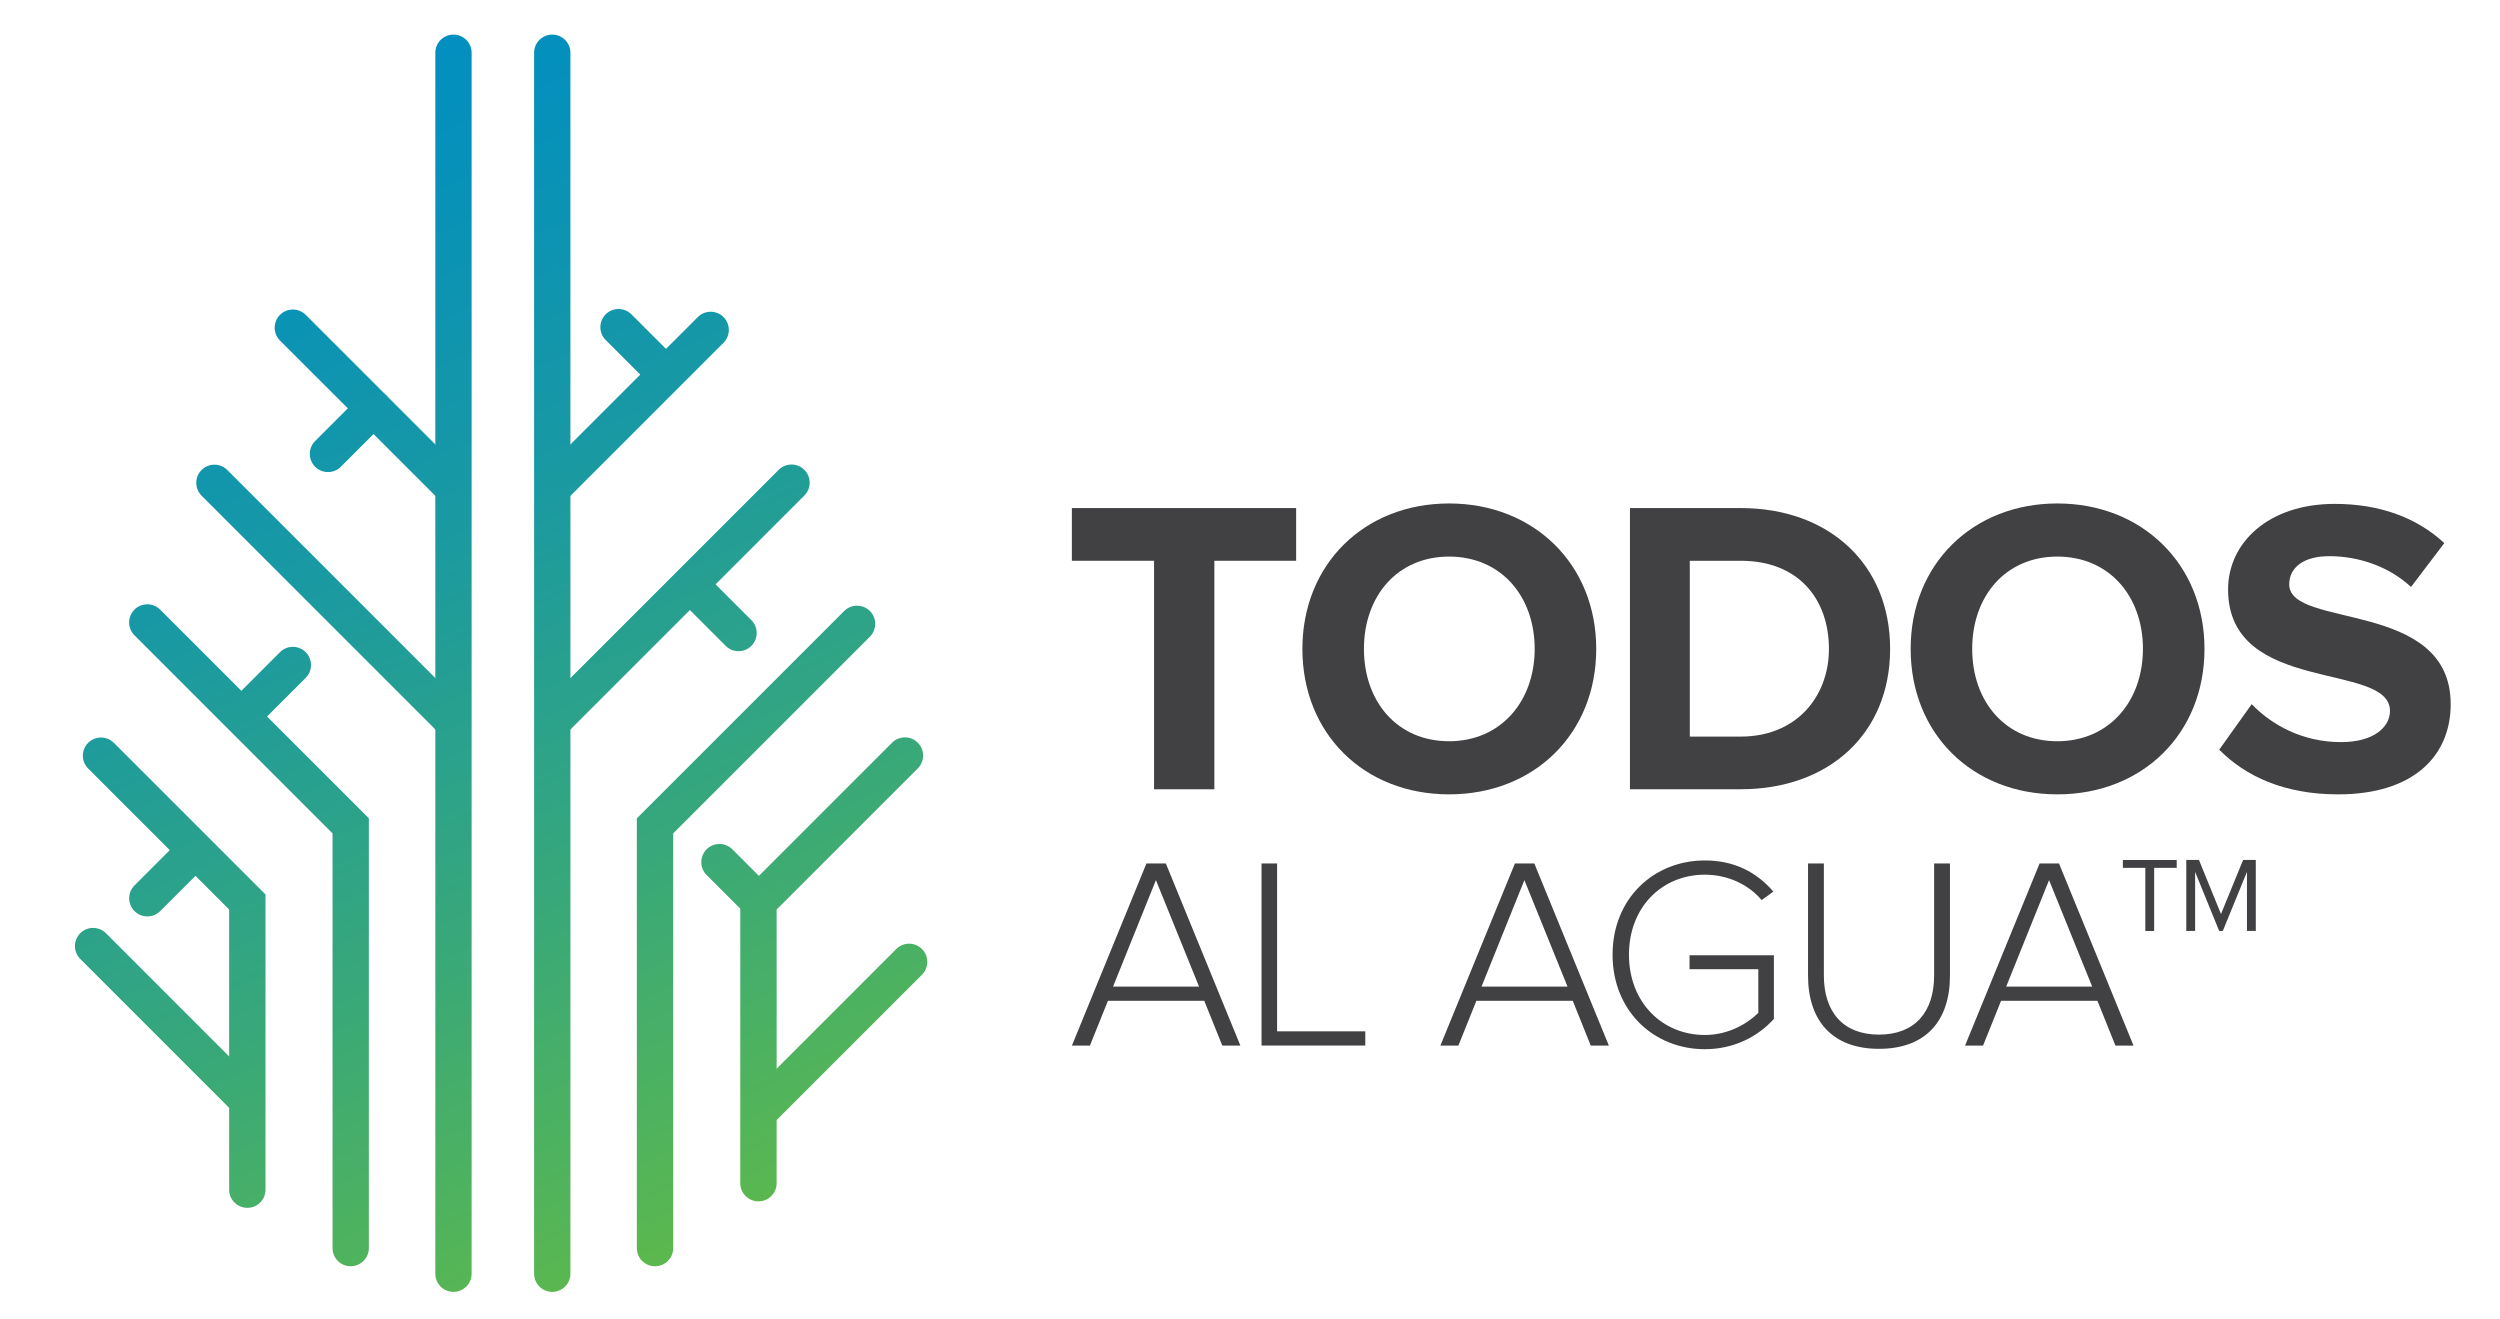
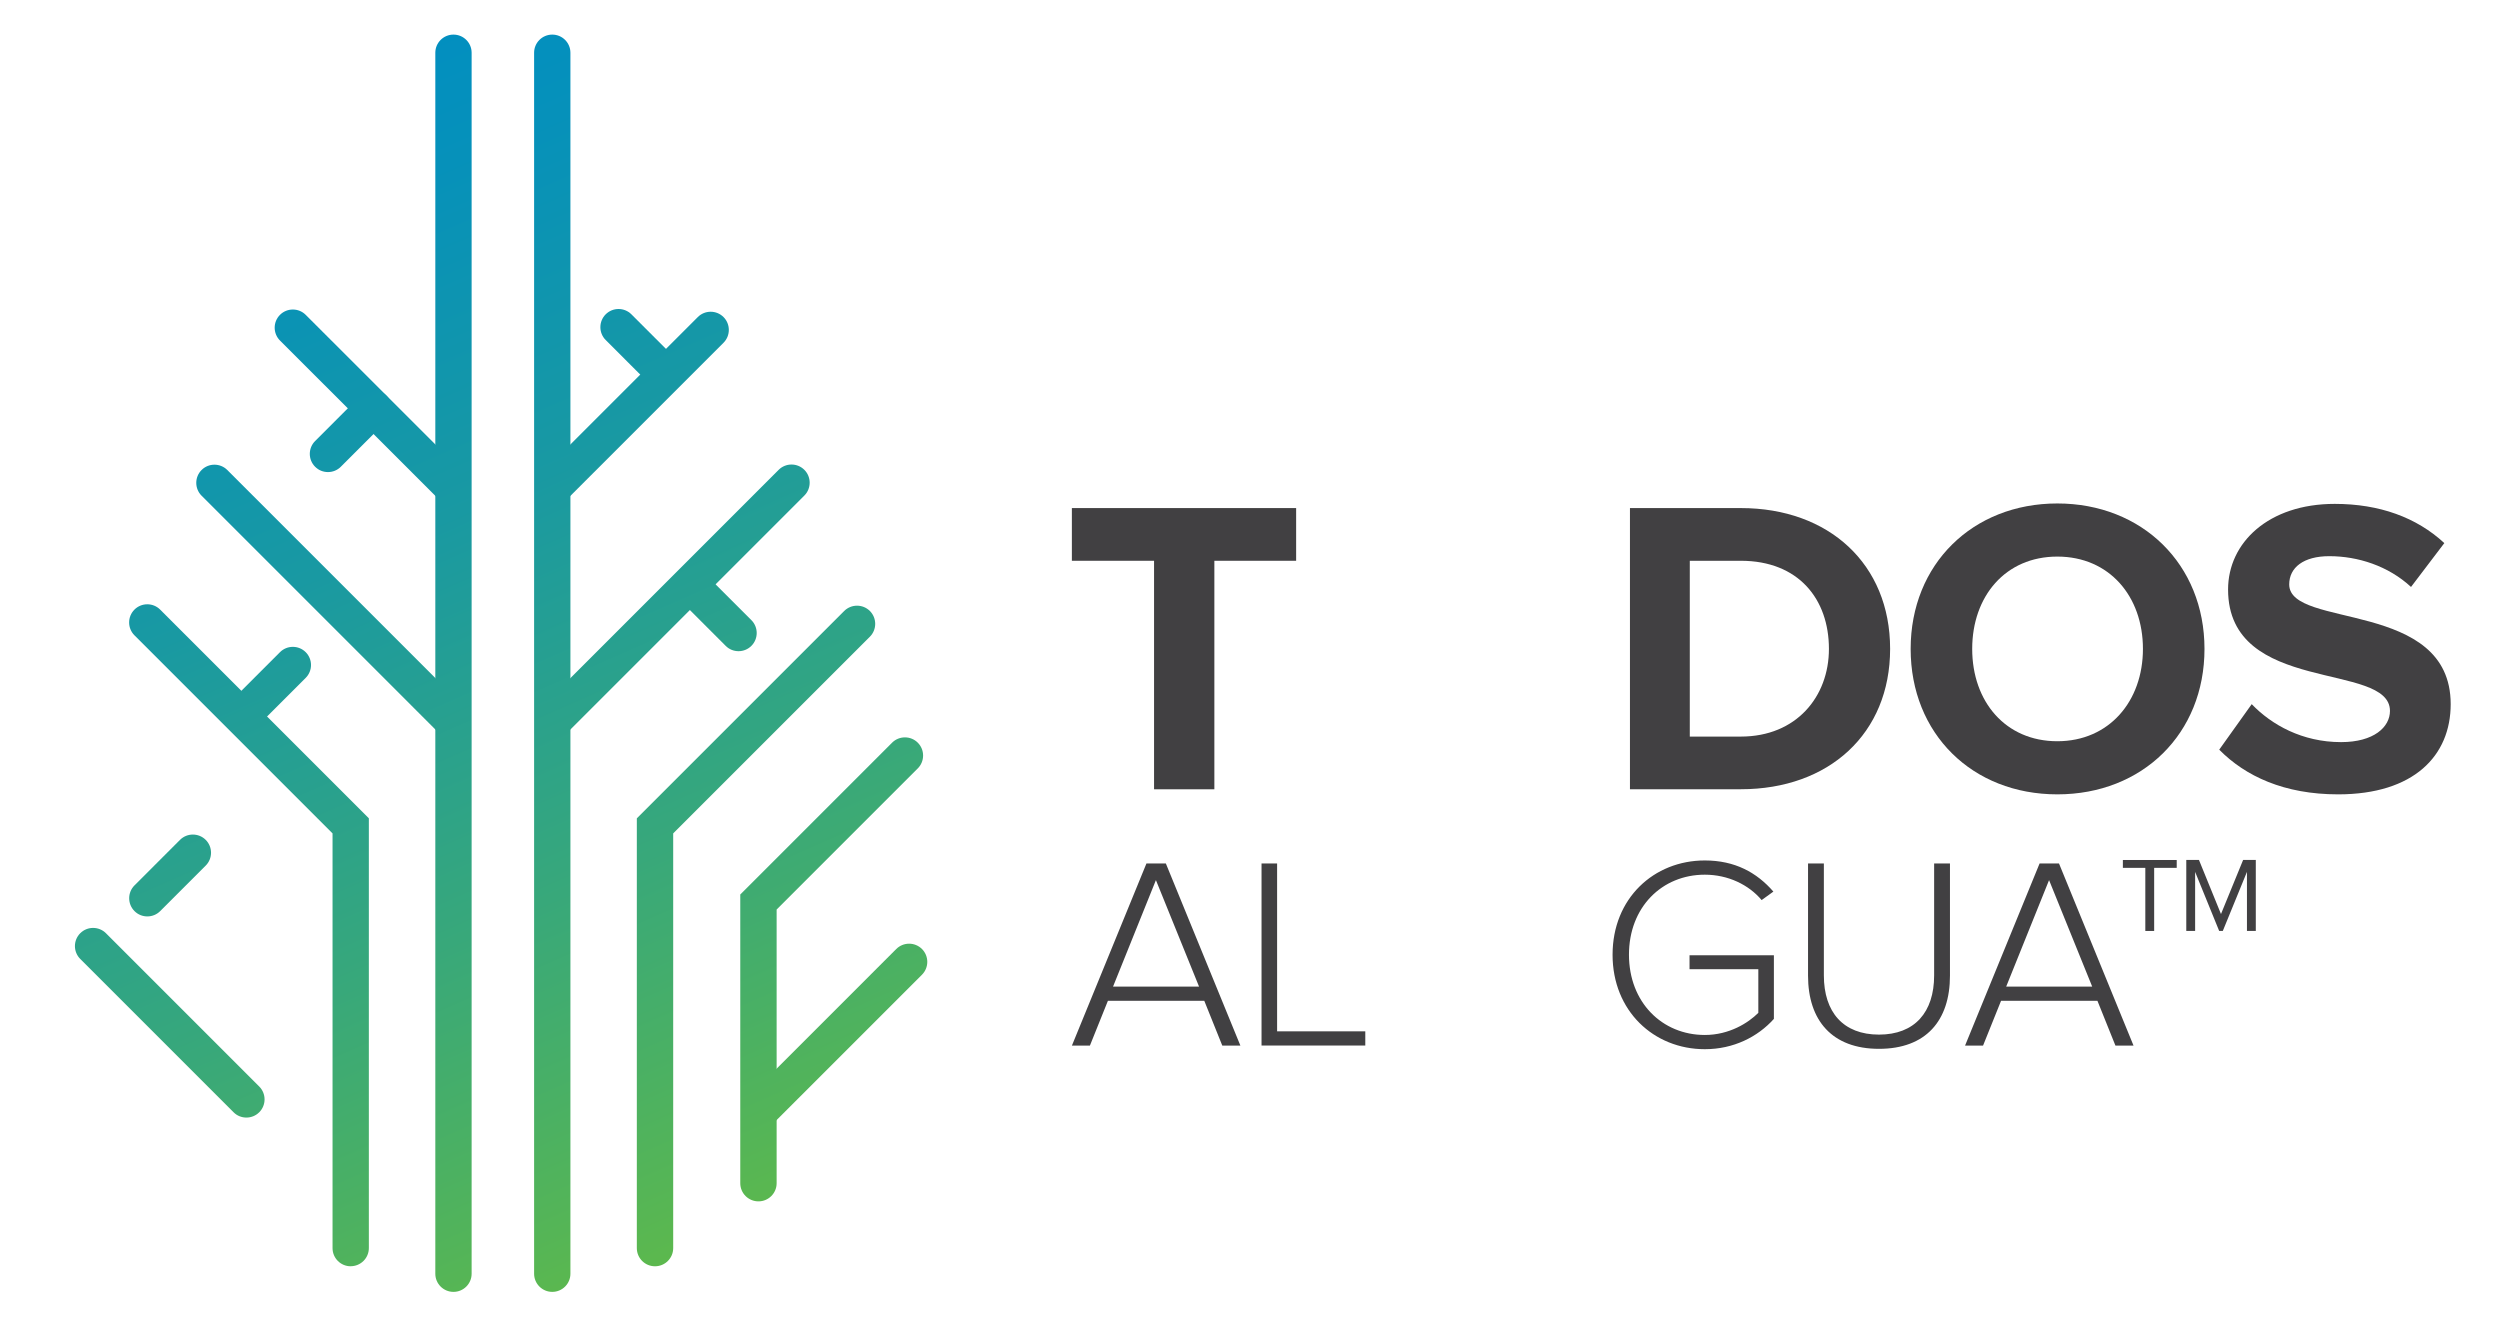
<svg xmlns="http://www.w3.org/2000/svg" xmlns:xlink="http://www.w3.org/1999/xlink" id="Calque_1" data-name="Calque 1" width="6.71in" height="3.54in" viewBox="0 0 483.08 255">
  <defs>
    <linearGradient id="linear-gradient" x1="52.98" y1="6.47" x2="158.04" y2="244.88" gradientUnits="userSpaceOnUse">
      <stop offset="0" stop-color="#008ec3" />
      <stop offset=".14" stop-color="#0691ba" />
      <stop offset=".38" stop-color="#1999a2" />
      <stop offset=".67" stop-color="#38a87a" />
      <stop offset="1" stop-color="#62bb46" />
    </linearGradient>
    <linearGradient id="linear-gradient-2" x1="66.51" y1=".5" x2="171.58" y2="238.91" xlink:href="#linear-gradient" />
    <linearGradient id="linear-gradient-3" x1="77.06" y1="-4.15" x2="182.13" y2="234.26" xlink:href="#linear-gradient" />
    <linearGradient id="linear-gradient-4" x1="84.28" y1="-7.33" x2="189.35" y2="231.08" xlink:href="#linear-gradient" />
    <linearGradient id="linear-gradient-5" x1="76.37" y1="-3.84" x2="181.43" y2="234.57" xlink:href="#linear-gradient" />
    <linearGradient id="linear-gradient-6" x1="36.99" y1="13.51" x2="142.05" y2="251.93" xlink:href="#linear-gradient" />
    <linearGradient id="linear-gradient-7" x1="-6.18" y1="32.54" x2="98.88" y2="270.95" xlink:href="#linear-gradient" />
    <linearGradient id="linear-gradient-8" x1="21.83" y1="20.19" x2="126.89" y2="258.61" xlink:href="#linear-gradient" />
    <linearGradient id="linear-gradient-9" x1="42.06" y1="11.28" x2="147.12" y2="249.69" xlink:href="#linear-gradient" />
    <linearGradient id="linear-gradient-10" x1="-23.55" y1="40.19" x2="81.51" y2="278.6" xlink:href="#linear-gradient" />
    <linearGradient id="linear-gradient-11" x1="83.23" y1="-6.87" x2="188.3" y2="231.55" xlink:href="#linear-gradient" />
    <linearGradient id="linear-gradient-12" x1="67.3" y1=".15" x2="172.37" y2="238.57" xlink:href="#linear-gradient" />
    <linearGradient id="linear-gradient-13" x1="-34.6" y1="45.06" x2="70.46" y2="283.47" xlink:href="#linear-gradient" />
    <linearGradient id="linear-gradient-14" x1="72.2" y1="-2" x2="177.26" y2="236.41" xlink:href="#linear-gradient" />
    <linearGradient id="linear-gradient-15" x1="89.75" y1="-9.74" x2="194.81" y2="228.67" xlink:href="#linear-gradient" />
    <linearGradient id="linear-gradient-16" x1="36.91" y1="13.55" x2="141.97" y2="251.96" xlink:href="#linear-gradient" />
    <linearGradient id="linear-gradient-17" x1="5.54" y1="27.37" x2="110.61" y2="265.78" xlink:href="#linear-gradient" />
    <linearGradient id="linear-gradient-18" x1="-24.04" y1="40.41" x2="81.03" y2="278.82" xlink:href="#linear-gradient" />
  </defs>
  <g>
    <path d="m106.64,249.77c-1.94,0-3.51-1.57-3.51-3.51V10.2c0-1.94,1.57-3.51,3.51-3.51s3.51,1.57,3.51,3.51v236.06c0,1.94-1.57,3.51-3.51,3.51Z" fill="url(#linear-gradient)" />
    <path d="m126.5,244.82c-1.94,0-3.51-1.57-3.51-3.51v-83.09l40.09-40.09c1.37-1.37,3.6-1.37,4.97,0,1.37,1.37,1.37,3.6,0,4.97l-38.03,38.03v80.18c0,1.94-1.57,3.51-3.51,3.51Z" fill="url(#linear-gradient-2)" />
    <path d="m107.26,142.47c-.9,0-1.8-.34-2.48-1.03-1.37-1.37-1.37-3.6,0-4.97l45.63-45.63c1.37-1.37,3.6-1.37,4.97,0,1.37,1.37,1.37,3.6,0,4.97l-45.63,45.63c-.69.69-1.59,1.03-2.48,1.03Z" fill="url(#linear-gradient-3)" />
    <path d="m107.22,97.34c-.9,0-1.8-.34-2.48-1.03-1.37-1.37-1.37-3.6,0-4.97l30.04-30.04c1.37-1.37,3.6-1.37,4.97,0,1.37,1.37,1.37,3.6,0,4.97l-30.04,30.04c-.69.69-1.58,1.03-2.48,1.03Z" fill="url(#linear-gradient-4)" />
    <path d="m146.5,232.27c-1.94,0-3.51-1.57-3.51-3.51v-55.82l29.35-29.35c1.37-1.37,3.6-1.37,4.97,0,1.37,1.37,1.37,3.6,0,4.97l-27.29,27.29v52.91c0,1.94-1.57,3.51-3.51,3.51Z" fill="url(#linear-gradient-5)" />
    <path d="m87.54,249.77c-1.94,0-3.51-1.57-3.51-3.51V10.2c0-1.94,1.57-3.51,3.51-3.51s3.51,1.57,3.51,3.51v236.06c0,1.94-1.57,3.51-3.51,3.51Z" fill="url(#linear-gradient-6)" />
    <path d="m67.67,244.82c-1.94,0-3.51-1.57-3.51-3.51v-80.18l-38.3-38.3c-1.37-1.37-1.37-3.6,0-4.97,1.37-1.37,3.6-1.37,4.97,0l40.35,40.35v83.09c0,1.94-1.57,3.51-3.51,3.51Z" fill="url(#linear-gradient-7)" />
    <path d="m86.92,142.47c-.9,0-1.8-.34-2.48-1.03l-45.6-45.6c-1.37-1.37-1.37-3.6,0-4.97,1.37-1.37,3.6-1.37,4.97,0l45.6,45.6c1.37,1.37,1.37,3.6,0,4.97-.69.69-1.58,1.03-2.48,1.03Z" fill="url(#linear-gradient-8)" />
    <path d="m86.96,97.34c-.9,0-1.8-.34-2.48-1.03l-30.48-30.47c-1.37-1.37-1.37-3.6,0-4.97,1.37-1.37,3.6-1.37,4.97,0l30.48,30.47c1.37,1.37,1.37,3.6,0,4.97-.69.69-1.58,1.03-2.48,1.03Z" fill="url(#linear-gradient-9)" />
-     <path d="m47.68,233.52c-1.94,0-3.51-1.57-3.51-3.51v-54.16l-27.26-27.26c-1.37-1.37-1.37-3.6,0-4.97,1.37-1.37,3.6-1.37,4.97,0l29.32,29.32v57.07c0,1.94-1.57,3.51-3.51,3.51Z" fill="url(#linear-gradient-10)" />
    <path d="m142.65,125.9c-.9,0-1.8-.34-2.48-1.03l-8.8-8.8c-1.37-1.37-1.37-3.6,0-4.97,1.37-1.37,3.6-1.37,4.97,0l8.8,8.8c1.37,1.37,1.37,3.6,0,4.97-.69.69-1.59,1.03-2.48,1.03Z" fill="url(#linear-gradient-11)" />
-     <path d="m145.14,176.38c-.9,0-1.8-.34-2.48-1.03l-6.18-6.18c-1.37-1.37-1.37-3.6,0-4.97,1.37-1.37,3.6-1.37,4.97,0l6.18,6.18c1.37,1.37,1.37,3.6,0,4.97-.69.69-1.58,1.03-2.48,1.03Z" fill="url(#linear-gradient-12)" />
    <path d="m47.5,216.07c-.9,0-1.8-.34-2.48-1.03l-29.64-29.64c-1.37-1.37-1.37-3.6,0-4.97,1.37-1.37,3.6-1.37,4.97,0l29.64,29.64c1.37,1.37,1.37,3.6,0,4.97-.69.69-1.59,1.03-2.48,1.03Z" fill="url(#linear-gradient-13)" />
    <path d="m147.03,218.08c-.9,0-1.8-.34-2.48-1.03-1.37-1.37-1.37-3.6,0-4.97l28.6-28.6c1.37-1.37,3.6-1.37,4.97,0,1.37,1.37,1.37,3.6,0,4.97l-28.6,28.6c-.69.69-1.58,1.03-2.48,1.03Z" fill="url(#linear-gradient-14)" />
    <path d="m128.25,75.57c-.9,0-1.8-.34-2.48-1.03l-8.8-8.8c-1.37-1.37-1.37-3.6,0-4.97,1.37-1.37,3.6-1.37,4.97,0l8.8,8.8c1.37,1.37,1.37,3.6,0,4.97-.69.69-1.59,1.03-2.48,1.03Z" fill="url(#linear-gradient-15)" />
    <path d="m63.27,91.27c-.9,0-1.8-.34-2.48-1.03-1.37-1.37-1.37-3.6,0-4.97l8.8-8.8c1.37-1.37,3.6-1.37,4.97,0,1.37,1.37,1.37,3.6,0,4.97l-8.8,8.8c-.69.69-1.58,1.03-2.48,1.03Z" fill="url(#linear-gradient-16)" />
    <path d="m47.68,140.89c-.9,0-1.8-.34-2.48-1.03-1.37-1.37-1.37-3.6,0-4.97l8.8-8.8c1.37-1.37,3.6-1.37,4.97,0,1.37,1.37,1.37,3.6,0,4.97l-8.8,8.8c-.69.69-1.58,1.03-2.48,1.03Z" fill="url(#linear-gradient-17)" />
    <path d="m28.35,177.18c-.9,0-1.8-.34-2.48-1.03-1.37-1.37-1.37-3.6,0-4.97l8.8-8.8c1.37-1.37,3.6-1.37,4.97,0,1.37,1.37,1.37,3.6,0,4.97l-8.8,8.8c-.69.69-1.59,1.03-2.48,1.03Z" fill="url(#linear-gradient-18)" />
  </g>
  <g>
    <g>
      <path d="m222.99,152.6v-44.18h-15.89v-10.19h43.36v10.19h-15.81v44.18h-11.66Z" fill="#414042" />
-       <path d="m251.67,125.46c0-16.38,11.98-28.12,28.36-28.12s28.45,11.74,28.45,28.12-11.98,28.12-28.45,28.12-28.36-11.74-28.36-28.12Zm44.91,0c0-10.19-6.52-17.85-16.55-17.85s-16.46,7.66-16.46,17.85,6.44,17.85,16.46,17.85,16.55-7.74,16.55-17.85Z" fill="#414042" />
      <path d="m315,152.6v-54.37h21.44c17.04,0,28.86,10.84,28.86,27.22s-11.82,27.14-28.86,27.14h-21.44Zm38.47-27.14c0-9.62-5.87-17.04-17.04-17.04h-9.86v33.99h9.86c10.76,0,17.04-7.74,17.04-16.95Z" fill="#414042" />
      <path d="m369.27,125.46c0-16.38,11.98-28.12,28.36-28.12s28.45,11.74,28.45,28.12-11.98,28.12-28.45,28.12-28.36-11.74-28.36-28.12Zm44.91,0c0-10.19-6.52-17.85-16.55-17.85s-16.46,7.66-16.46,17.85,6.44,17.85,16.46,17.85,16.55-7.74,16.55-17.85Z" fill="#414042" />
      <path d="m428.93,144.94l6.28-8.8c3.83,3.99,9.78,7.34,17.28,7.34,6.36,0,9.45-2.93,9.45-6.03,0-9.62-31.3-3.02-31.3-23.48,0-9.05,7.82-16.55,20.62-16.55,8.64,0,15.81,2.61,21.19,7.58l-6.44,8.48c-4.4-4.07-10.27-5.95-15.81-5.95-4.97,0-7.74,2.2-7.74,5.46,0,8.64,31.22,2.85,31.22,23.15,0,9.94-7.09,17.44-21.76,17.44-10.43,0-17.93-3.51-22.99-8.64Z" fill="#414042" />
      <path d="m236.18,202.15l-3.48-8.66h-18.63l-3.48,8.66h-3.48l14.41-35.21h3.75l14.41,35.21h-3.48Zm-12.83-31.99l-8.29,20.59h16.63l-8.34-20.59Z" fill="#414042" />
      <path d="m243.77,202.15v-35.21h3.01v32.46h17.05v2.74h-20.06Z" fill="#414042" />
-       <path d="m307.42,202.15l-3.48-8.66h-18.63l-3.48,8.66h-3.48l14.41-35.21h3.75l14.41,35.21h-3.48Zm-12.83-31.99l-8.29,20.59h16.63l-8.34-20.59Z" fill="#414042" />
      <path d="m311.64,184.57c0-10.87,7.97-18.21,17.84-18.21,5.81,0,10.03,2.32,13.25,6.02l-2.27,1.64c-2.48-2.96-6.49-4.91-10.98-4.91-8.29,0-14.67,6.28-14.67,15.47s6.39,15.52,14.67,15.52c4.7,0,8.39-2.32,10.34-4.28v-8.44h-13.3v-2.69h16.31v12.3c-3.12,3.48-7.81,5.86-13.35,5.86-9.87,0-17.84-7.39-17.84-18.26Z" fill="#414042" />
      <path d="m349.43,188.63v-21.69h3.06v21.64c0,7.12,3.75,11.45,10.66,11.45s10.66-4.33,10.66-11.45v-21.64h3.06v21.69c0,8.71-4.65,14.15-13.72,14.15s-13.72-5.49-13.72-14.15Z" fill="#414042" />
      <path d="m408.86,202.15l-3.48-8.66h-18.63l-3.48,8.66h-3.48l14.41-35.21h3.75l14.41,35.21h-3.48Zm-12.83-31.99l-8.29,20.59h16.63l-8.34-20.59Z" fill="#414042" />
    </g>
    <g>
      <path d="m414.64,167.79h-4.34v-1.52h10.41v1.52h-4.36v12.2h-1.71v-12.2Z" fill="#414042" />
      <path d="m434.29,168.57l-4.67,11.42h-.7l-4.65-11.42v11.42h-1.71v-13.73h2.45l4.26,10.46,4.28-10.46h2.45v13.73h-1.71v-11.42Z" fill="#414042" />
    </g>
  </g>
</svg>